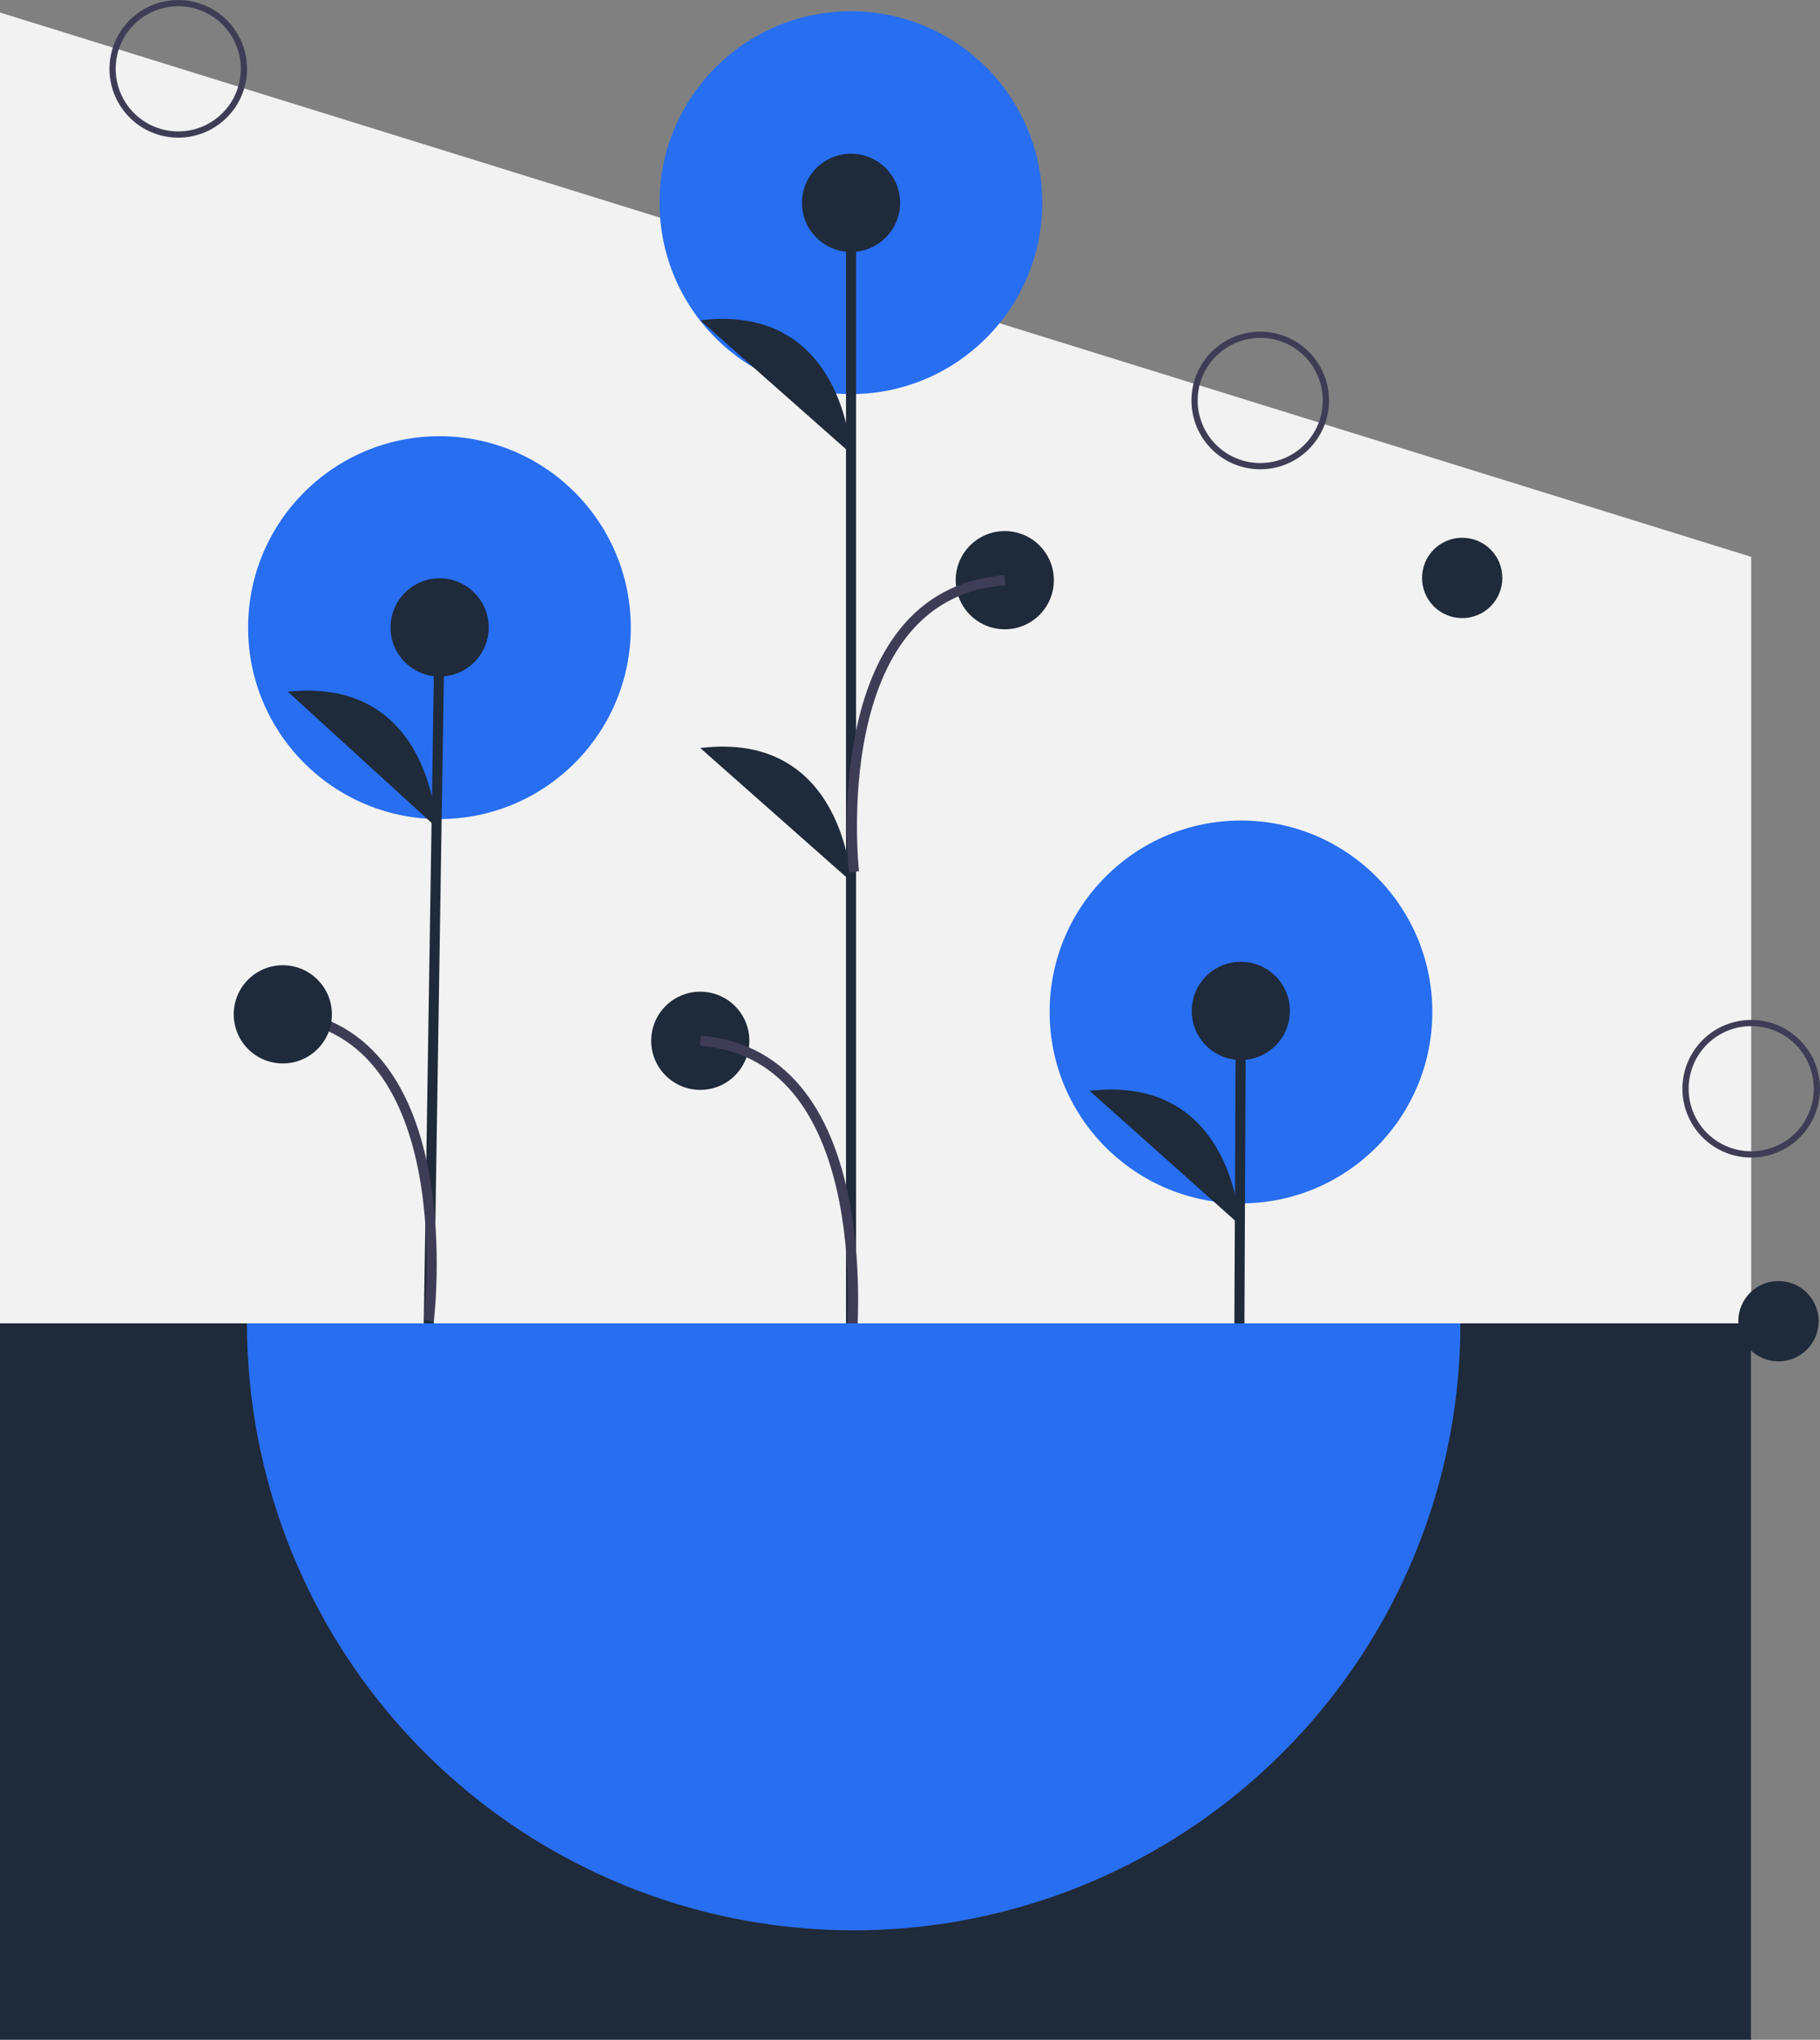
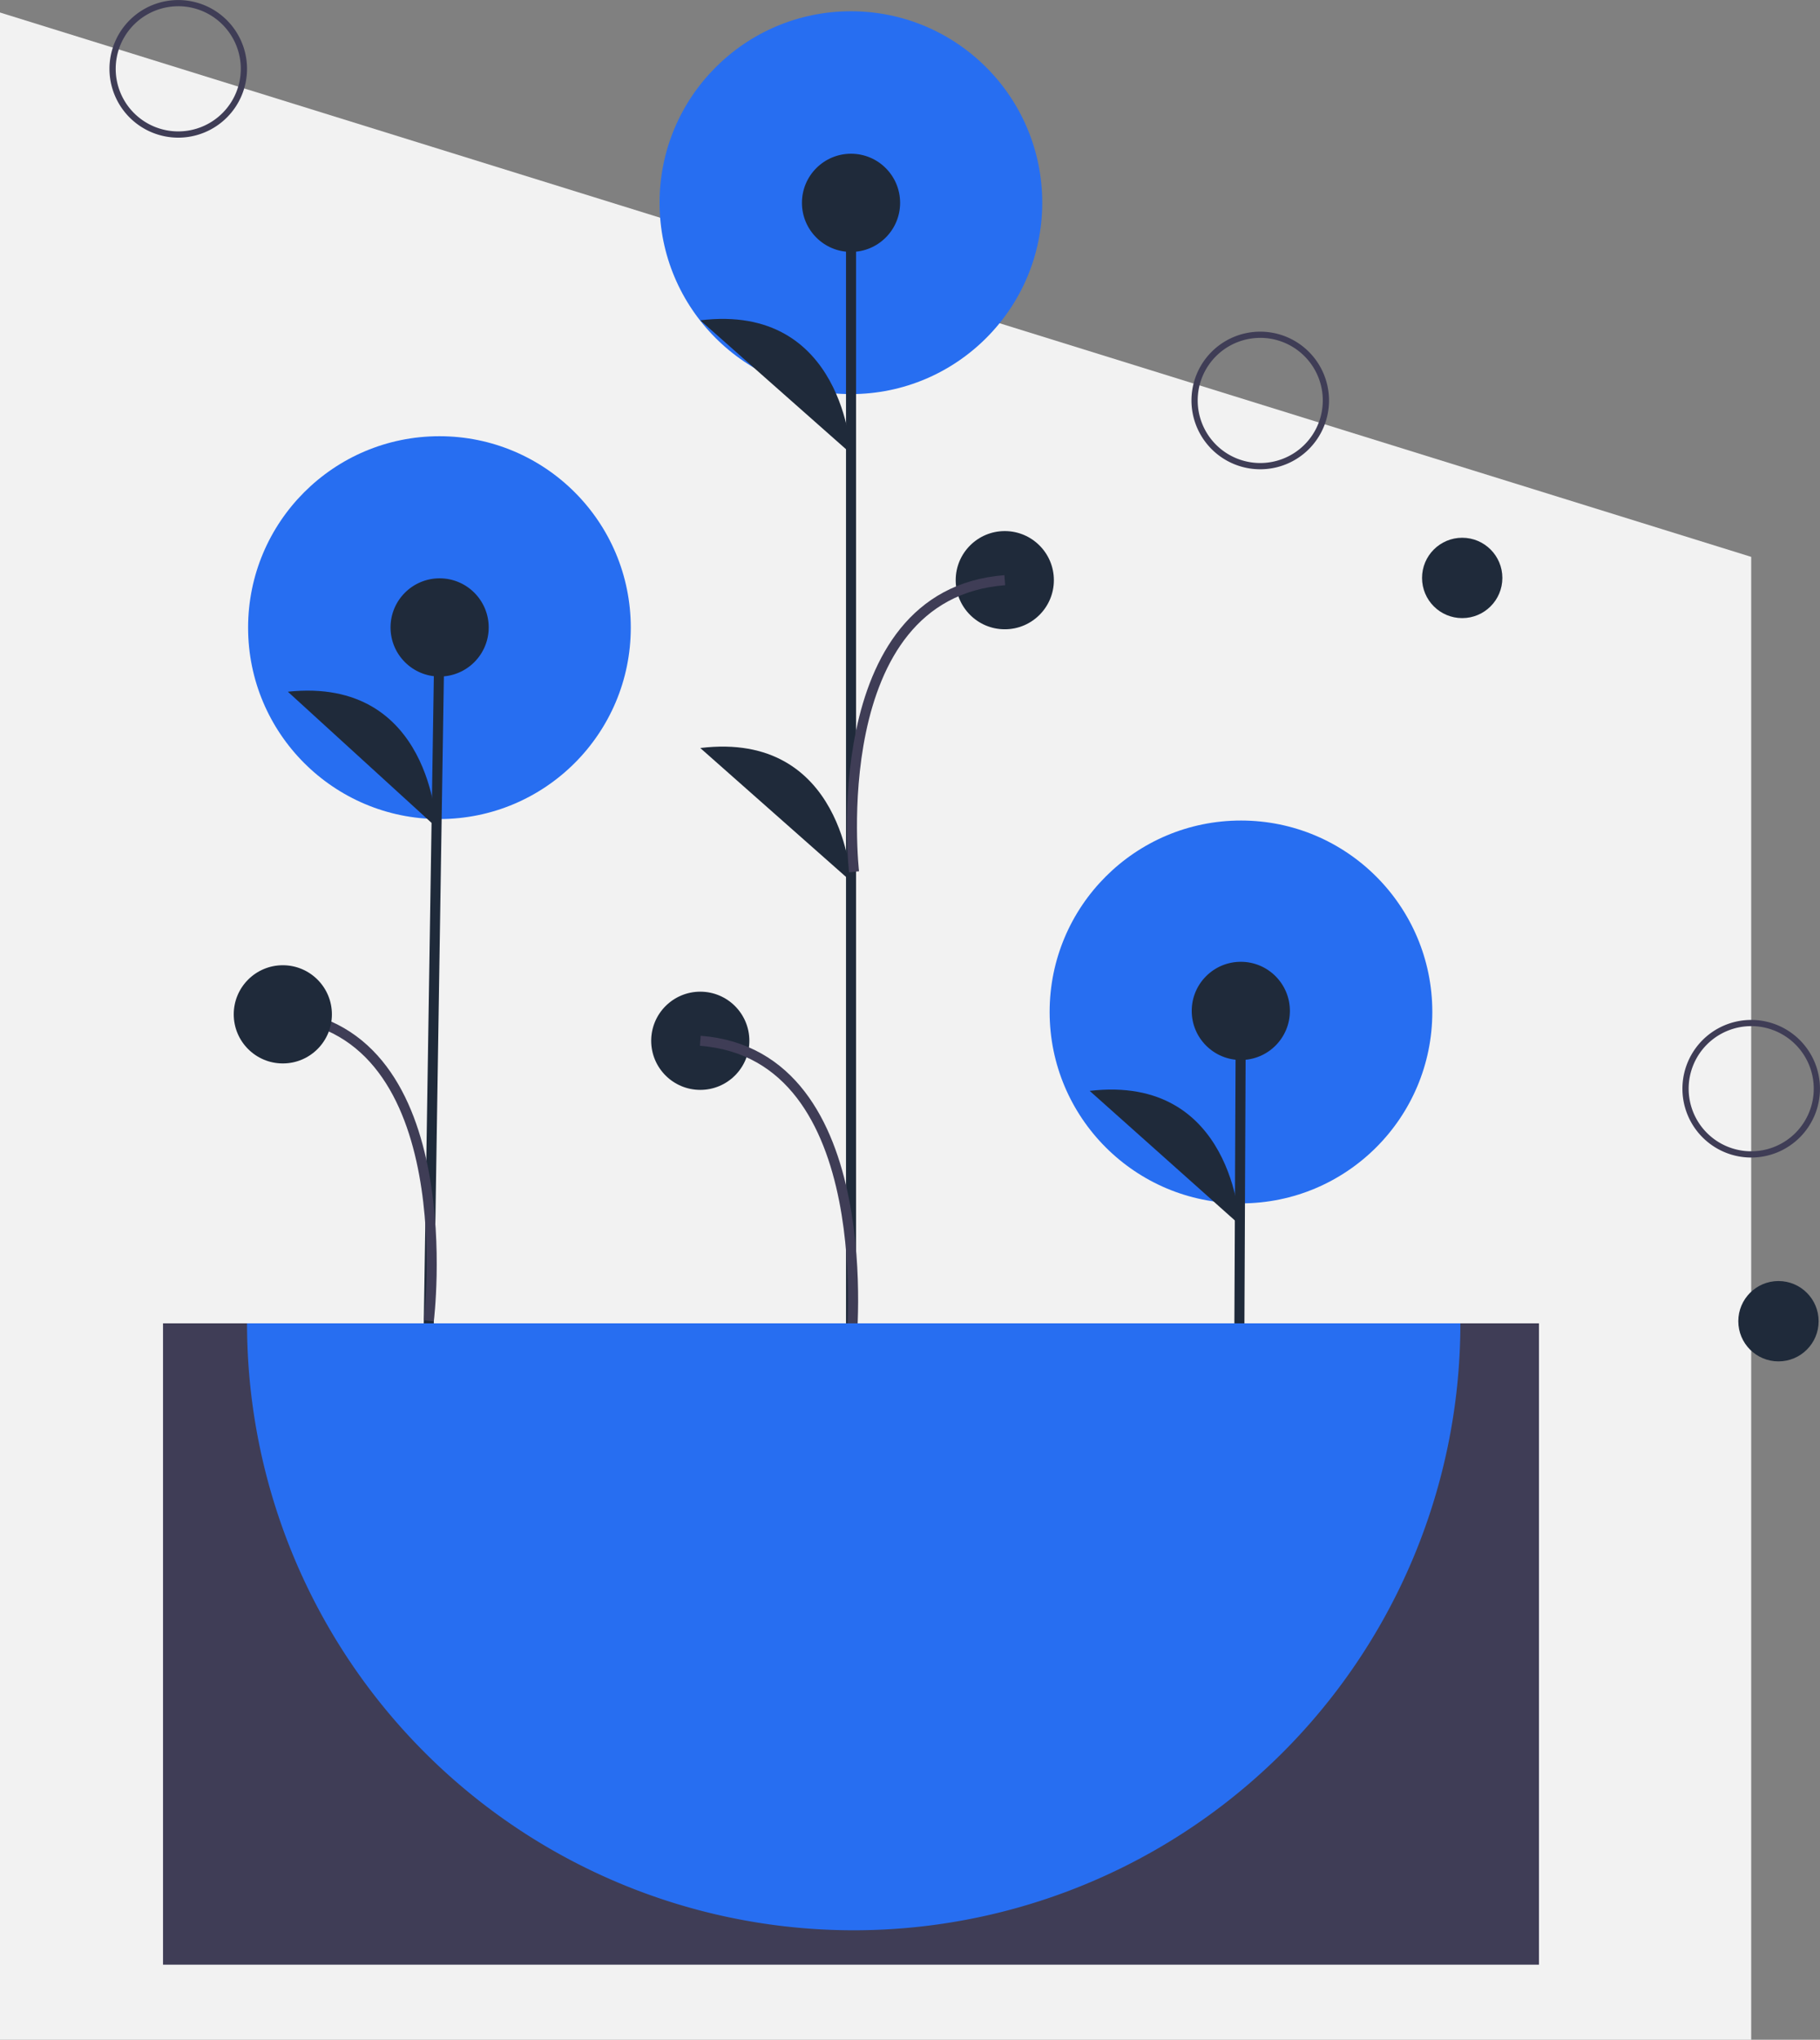
<svg xmlns="http://www.w3.org/2000/svg" id="Group_74104" data-name="Group 74104" width="362.547" height="406.152" viewBox="0 0 362.547 406.152">
  <rect x="0" y="0" width="362.547" height="406.152" fill="#808080" stroke="none" />
  <path id="Path_1709" data-name="Path 1709" d="M348.842,407.66H0V4L348.842,112.39Z" transform="translate(0 -1.508)" fill="#f2f2f2" />
  <rect id="Rectangle_146264" data-name="Rectangle 146264" width="274.09" height="127.701" transform="translate(32.473 263.501)" fill="#3f3d56" />
  <circle id="Ellipse_3424" data-name="Ellipse 3424" cx="38.115" cy="38.115" r="38.115" transform="translate(209.089 163.381)" fill="#276ef1" />
  <line id="Line_5" data-name="Line 5" y1="69.138" x2="0.312" transform="translate(246.859 201.286)" fill="#3f3d56" stroke="#1f2a3a" stroke-miterlimit="10" stroke-width="2" />
  <circle id="Ellipse_3425" data-name="Ellipse 3425" cx="9.777" cy="9.777" r="9.777" transform="translate(237.394 191.509)" fill="#1f2a3a" />
  <path id="Path_1710" data-name="Path 1710" d="M513.243,499.219s-1.261-30.047-29.91-26.684" transform="translate(-266.264 -255.322)" fill="#1f2a3a" />
  <circle id="Ellipse_3426" data-name="Ellipse 3426" cx="38.115" cy="38.115" r="38.115" transform="translate(49.422 86.859)" fill="#276ef1" />
  <line id="Line_6" data-name="Line 6" y1="140.751" x2="2.194" transform="translate(85.379 124.931)" fill="#3f3d56" stroke="#1f2a3a" stroke-miterlimit="10" stroke-width="2" />
  <circle id="Ellipse_3427" data-name="Ellipse 3427" cx="9.777" cy="9.777" r="9.777" transform="translate(77.795 115.154)" fill="#1f2a3a" />
  <path id="Path_1711" data-name="Path 1711" d="M256.53,371.982s-.928-30.059-29.612-27.014" transform="translate(-169.579 -207.238)" fill="#1f2a3a" />
  <path id="Path_1712" data-name="Path 1712" d="M254.393,509.251s7.185-57.664-29.082-61.023" transform="translate(-168.973 -246.256)" fill="none" stroke="#3f3d56" stroke-miterlimit="10" stroke-width="2" />
  <circle id="Ellipse_3428" data-name="Ellipse 3428" cx="9.777" cy="9.777" r="9.777" transform="translate(46.561 192.195)" fill="#1f2a3a" />
  <circle id="Ellipse_3429" data-name="Ellipse 3429" cx="38.115" cy="38.115" r="38.115" transform="translate(131.387 2.242)" fill="#276ef1" />
  <line id="Line_7" data-name="Line 7" y1="230.613" transform="translate(169.526 40.497)" fill="#3f3d56" stroke="#1f2a3a" stroke-miterlimit="10" stroke-width="2" />
  <circle id="Ellipse_3430" data-name="Ellipse 3430" cx="9.777" cy="9.777" r="9.777" transform="translate(159.749 30.61)" fill="#1f2a3a" />
  <circle id="Ellipse_3431" data-name="Ellipse 3431" cx="9.777" cy="9.777" r="9.777" transform="translate(129.719 197.46)" fill="#1f2a3a" />
  <path id="Path_1713" data-name="Path 1713" d="M388.835,252.766s-1.4-30.041-30.03-26.549" transform="translate(-219.309 -162.436)" fill="#1f2a3a" />
  <path id="Path_1714" data-name="Path 1714" d="M388.835,389.478s-1.4-30.041-30.03-26.549" transform="translate(-219.309 -213.986)" fill="#1f2a3a" />
  <path id="Path_1715" data-name="Path 1715" d="M388.835,517.866s6.285-58.392-30.03-61.185" transform="translate(-219.309 -249.443)" fill="none" stroke="#3f3d56" stroke-miterlimit="10" stroke-width="2" />
  <circle id="Ellipse_3432" data-name="Ellipse 3432" cx="9.777" cy="9.777" r="9.777" transform="translate(190.378 105.747)" fill="#1f2a3a" />
  <path id="Path_1716" data-name="Path 1716" d="M407.723,367.523s-6.285-55.277,30.03-58.07" transform="translate(-237.598 -193.928)" fill="none" stroke="#3f3d56" stroke-miterlimit="10" stroke-width="2" />
  <path id="Path_1717" data-name="Path 1717" d="M529.575,257.409a13.7,13.7,0,1,1,13.7-13.7A13.7,13.7,0,0,1,529.575,257.409Zm0-26.163A12.459,12.459,0,1,0,542.034,243.7a12.459,12.459,0,0,0-12.459-12.459Z" transform="translate(-278.533 -163.969)" fill="#3f3d56" />
  <path id="Path_1718" data-name="Path 1718" d="M183.575,151.409a13.7,13.7,0,1,1,13.7-13.7A13.7,13.7,0,0,1,183.575,151.409Zm0-26.163A12.459,12.459,0,1,0,196.034,137.7a12.459,12.459,0,0,0-12.459-12.459Z" transform="translate(-148.068 -124)" fill="#3f3d56" />
  <path id="Path_1719" data-name="Path 1719" d="M686.575,477.409a13.7,13.7,0,1,1,13.7-13.7A13.7,13.7,0,0,1,686.575,477.409Zm0-26.163A12.459,12.459,0,1,0,699.034,463.7a12.459,12.459,0,0,0-12.459-12.459Z" transform="translate(-337.733 -246.924)" fill="#3f3d56" />
  <circle id="Ellipse_3433" data-name="Ellipse 3433" cx="8" cy="8" r="8" transform="translate(283.273 107.076)" fill="#1f2a3a" />
  <circle id="Ellipse_3434" data-name="Ellipse 3434" cx="8" cy="8" r="8" transform="translate(346.273 255.076)" fill="#1f2a3a" />
-   <path id="Path_1720" data-name="Path 1720" d="M483.713,689.652V547H425.78a120.849,120.849,0,1,1-241.7,0H134.871V689.652Z" transform="translate(-134.871 -283.499)" fill="#1f2a3a" />
  <path id="Path_1721" data-name="Path 1721" d="M334.72,667.849A120.849,120.849,0,0,0,455.569,547h-241.7A120.849,120.849,0,0,0,334.72,667.849Z" transform="translate(-164.659 -283.499)" fill="#276ef1" />
</svg>